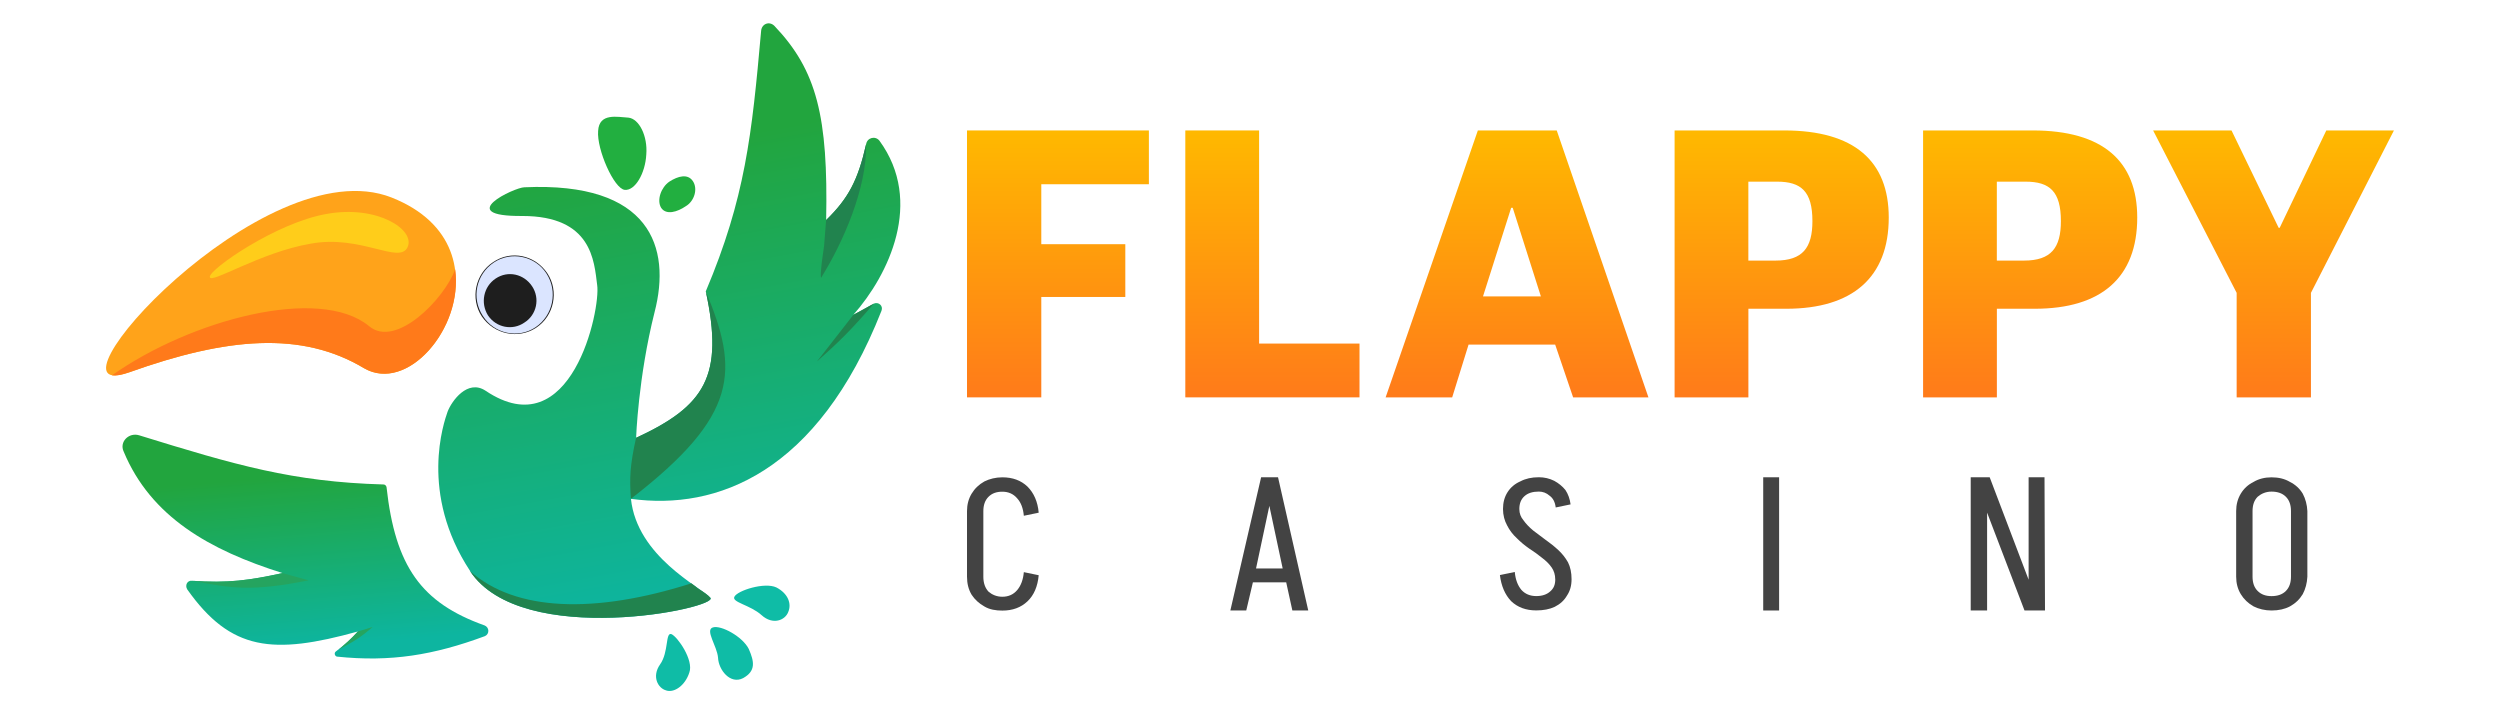
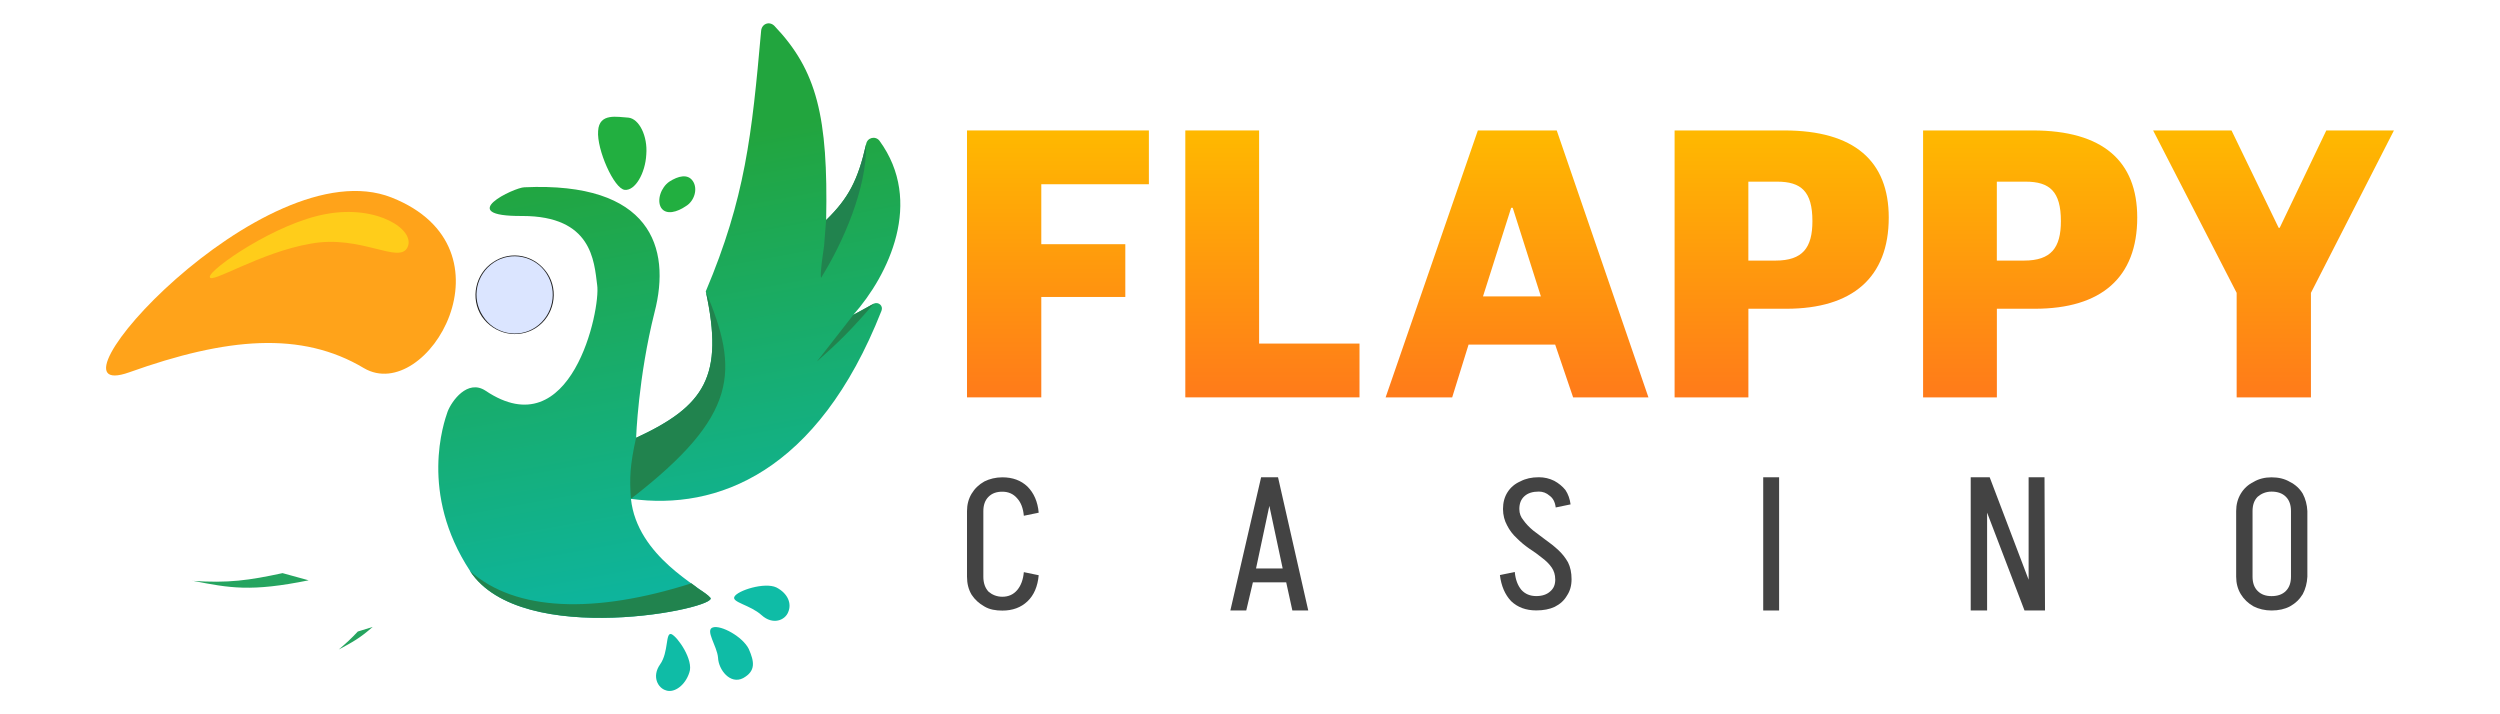
<svg xmlns="http://www.w3.org/2000/svg" height="160" id="flappy_casino" viewBox="0 0 560 160" width="560">
  <defs>
    <style>
      .cls-1 {
        fill: url(#linear-gradient-5);
      }

      .cls-1, .cls-2, .cls-3, .cls-4, .cls-5, .cls-6, .cls-7 {
        fill-rule: evenodd;
      }

      .cls-2 {
        fill: url(#linear-gradient-7);
      }

      .cls-3 {
        fill: url(#linear-gradient-6);
      }

      .cls-8 {
        fill: url(#linear-gradient-8);
      }

      .cls-9 {
        fill: url(#linear-gradient-4);
      }

      .cls-10 {
        fill: url(#linear-gradient-3);
      }

      .cls-11 {
        fill: url(#linear-gradient-2);
      }

      .cls-12 {
        fill: #ffcd1a;
      }

      .cls-4 {
        fill: #ff7a1a;
      }

      .cls-13 {
        fill: url(#linear-gradient);
      }

      .cls-14 {
        fill: #1e1e1e;
      }

      .cls-5 {
        fill: #25a45f;
      }

      .cls-6, .cls-15 {
        fill: #434343;
      }

      .cls-16 {
        fill: #0fbca6;
      }

      .cls-7 {
        fill: #21834e;
      }

      .cls-17 {
        fill: #22af40;
      }

      .cls-18 {
        fill: #dbe5ff;
      }

      .cls-19 {
        fill: #ffa31a;
      }
    </style>
    <linearGradient gradientTransform="translate(-11941.88 -20456.32) rotate(79.76) scale(88.22 -79.53)" gradientUnits="userSpaceOnUse" id="linear-gradient" x1="252.92" x2="254.07" y1="103.71" y2="103.71">
      <stop offset="0" stop-color="#22a53e" />
      <stop offset="1" stop-color="#0db5a0" />
    </linearGradient>
    <linearGradient gradientTransform="translate(-5502.29 -7801.43) rotate(85.09) scale(33.59 -48.01)" href="#linear-gradient" id="linear-gradient-2" x1="248.75" x2="249.9" y1="101.49" y2="101.49" />
    <linearGradient gradientTransform="translate(-3168.59 -13072.38) rotate(90) scale(52.09 -35.46)" gradientUnits="userSpaceOnUse" id="linear-gradient-3" x1="251.53" x2="252.68" y1="96.03" y2="96.03">
      <stop offset="0" stop-color="#ffb800" />
      <stop offset="1" stop-color="#ff7a1a" />
    </linearGradient>
    <linearGradient gradientTransform="translate(-3014.04 -13072.38) rotate(90) scale(52.09 -34.01)" href="#linear-gradient-3" id="linear-gradient-4" y1="97.02" y2="97.02" />
    <linearGradient gradientTransform="translate(-4852.93 -13072.38) rotate(90) scale(52.09 -51.35)" href="#linear-gradient-3" id="linear-gradient-5" y1="101.12" y2="101.12" />
    <linearGradient gradientTransform="translate(-3843.7 -13072.38) rotate(90) scale(52.09 -41.83)" href="#linear-gradient-3" id="linear-gradient-6" y1="101.42" y2="101.42" />
    <linearGradient gradientTransform="translate(-3844.02 -13072.38) rotate(90) scale(52.09 -41.83)" href="#linear-gradient-3" id="linear-gradient-7" y1="102.76" y2="102.76" />
    <linearGradient gradientTransform="translate(-4388.86 -13072.38) rotate(90) scale(52.09 -46.97)" href="#linear-gradient-3" id="linear-gradient-8" x1="251.53" y1="104.27" y2="104.27" />
  </defs>
  <path class="cls-13" d="M105.29,127.92c11.59,17.56,56.01,8.26,53.83,5.97-2.18-2.41-16.41-9.18-17.79-22.15,19.17,2.64,41.78-5.74,56.12-42.12.46-1.15-.69-2.07-1.72-1.61l-4.59,2.52c7.92-8.95,15.84-25.36,5.85-39.02-.92-1.15-2.75-.69-2.98.8-1.84,8.15-4.02,12.17-8.95,16.99.46-23.18-2.07-33.51-11.59-43.5-1.15-1.15-2.87-.46-2.98,1.15-2.07,23.3-3.56,37.41-12.39,58.3,4.13,19.05-.23,25.71-15.61,32.82,0,0,.46-13.54,4.13-28.12,3.79-14.58-.92-29.27-29.15-28-2.18,0-16.07,6.54-.46,6.43,15.61,0,16.07,10.1,16.76,15.49.8,5.39-5.74,36.61-25.02,23.64-4.02-2.64-7.57,2.3-8.49,4.71-.8,2.3-6.43,18.25,5.05,35.69h0Z" id="Layer" />
  <path class="cls-7" d="M154.87,130.67c.54.38,1.03.77,1.49,1.15,1.26.8,2.3,1.49,2.75,2.07,2.18,2.3-42.23,11.59-53.83-5.97,10.21,9.07,27.89,9.64,49.58,2.75h0ZM141.33,111.73c-.34-4.59-.23-7.46,1.15-13.66,15.38-7.12,19.74-13.77,15.61-32.82,7.46,17.79,7.46,27.77-16.76,46.48ZM194,32.31c.23,9.87-5.28,22.27-10.1,29.95-.23-1.15.46-5.51.69-7.12.11-1.61.34-4.59.46-5.85,4.94-4.82,7.12-8.84,8.95-16.99ZM195.73,68.01c-4.82,5.62-7.57,8.38-12.74,12.97l8.15-10.44,4.59-2.52Z" data-name="Layer" id="Layer-2" />
-   <path class="cls-11" d="M108.5,140.08c-14.12-5.05-19.97-13.2-21.92-30.99-.11-.34-.34-.57-.69-.57-20.31-.57-33.17-4.36-54.74-11.02-2.3-.69-4.48,1.49-3.44,3.67,6.08,14.58,19.17,22.04,35.58,27.2-7.46,1.61-12.17,2.3-20.31,1.72-1.03-.11-1.61,1.03-1.03,1.95,9.76,13.77,19.17,14.69,38.22,9.41-1.61,1.84-2.98,2.98-4.94,4.48-.46.34-.23,1.03.23,1.15,12.05,1.26,21.69-.34,33.17-4.59,1.03-.46,1.03-1.95-.11-2.41h0Z" data-name="Layer" id="Layer-3" />
  <path class="cls-5" d="M75.91,145.48c2.98-1.61,4.71-2.52,7.57-5.05l-3.33,1.03c-1.49,1.61-2.64,2.64-4.25,4.02ZM43.2,130.1c8.26,1.61,12.97,2.52,25.94-.11l-5.85-1.61c-7.46,1.61-12.17,2.3-20.31,1.72h.23Z" data-name="Layer" id="Layer-4" />
  <path class="cls-17" d="M144.77,34.61c-.23,4.25-2.52,8.15-4.82,7.92-2.41-.23-6.31-9.07-5.97-13.2.23-4.13,4.36-3.1,6.77-2.98,2.41.23,4.36,4.13,4.02,8.26h0Z" data-name="Layer" id="Layer-5" />
  <path class="cls-17" d="M155.21,40.58c1.15,1.72.34,4.48-1.61,5.62-1.84,1.26-4.36,2.07-5.51.34-1.03-1.72,0-4.59,1.84-5.85,1.95-1.26,4.13-1.84,5.28-.11h0Z" data-name="Layer" id="Layer-6" />
  <path class="cls-16" d="M176.56,137.1c-.69,1.84-3.44,2.98-5.97.69s-6.77-2.87-6.08-4.13c.69-1.38,6.77-3.33,9.41-2.07,2.64,1.38,3.44,3.67,2.64,5.51Z" data-name="Layer" id="Layer-7" />
  <path class="cls-16" d="M166.46,151.9c-2.87,1.49-5.51-1.84-5.62-4.59-.23-2.64-2.98-6.2-1.15-6.77s6.66,2.07,8.03,4.82c1.26,2.87,1.61,4.94-1.26,6.54h0Z" data-name="Layer" id="Layer-8" />
  <path class="cls-16" d="M149.25,154.66c-1.84-.46-3.33-3.1-1.38-5.85s1.15-7.23,2.52-6.77c1.38.57,5.05,5.85,4.02,8.61-.92,2.87-3.33,4.59-5.16,4.02Z" data-name="Layer" id="Layer-9" />
  <path class="cls-14" d="M122.62,61.24c2.64,4.02,1.49,9.53-2.52,12.17s-9.41,1.49-12.17-2.52c-2.64-4.02-1.49-9.53,2.52-12.17,4.02-2.75,9.41-1.61,12.17,2.52Z" data-name="Layer" id="Layer-10" />
  <path class="cls-18" d="M122.39,61.24c2.64,4.02,1.49,9.41-2.41,12.05s-9.3,1.49-11.82-2.52c-2.64-4.02-1.49-9.3,2.41-11.94,3.9-2.64,9.3-1.49,11.82,2.41h0Z" data-name="Layer" id="Layer-11" />
-   <path class="cls-14" d="M119.18,64.11c1.84,2.75,1.03,6.43-1.72,8.15-2.64,1.84-6.31,1.15-8.15-1.61-1.72-2.75-1.03-6.43,1.72-8.26,2.75-1.84,6.31-1.03,8.15,1.72h0Z" data-name="Layer" id="Layer-12" />
  <path class="cls-19" d="M28.97,83.39c21.81-7.8,38.56-9.3,52.56-.92,14.12,8.26,34.89-26.86,6.2-38.22-28.69-11.36-80.57,46.94-58.76,39.14Z" data-name="Layer" id="Layer-13" />
-   <path class="cls-4" d="M28.97,83.39c21.81-7.8,38.56-9.3,52.56-.92,9.64,5.62,22.27-8.84,20.43-22.15-2.41,6.66-13.31,17.79-19.28,12.74-11.13-9.18-40.05-1.38-57.61,11.02.92.11,2.18-.11,3.9-.69Z" data-name="Layer" id="Layer-14" />
  <path class="cls-12" d="M91.29,55.38c-1.84,3.9-10.44-2.87-21.69-.8-11.36,1.95-22.49,9.18-22.61,7.46-.11-1.72,14.92-12.17,26.17-14.12,11.36-2.07,19.97,3.56,18.13,7.46Z" data-name="Layer" id="Layer-15" />
  <path class="cls-10" d="M216.61,89.01V29.22h40.74v12.05h-24.1v13.43h18.82v11.82h-18.82v22.49h-16.64Z" data-name="Layer" id="Layer-16" />
  <path class="cls-9" d="M265.51,89.01V29.22h16.53v47.74h22.49v12.05h-39.02Z" data-name="Layer" id="Layer-17" />
  <path class="cls-1" d="M310.38,89.01l20.66-59.79h17.67l20.54,59.79h-16.87l-4.02-11.82h-19.4l-3.67,11.82h-14.92ZM338.5,46.55l-6.31,19.85h12.97l-6.31-19.85h-.34Z" data-name="Layer" id="Layer-18" />
  <path class="cls-3" d="M375.11,89.01V29.22h24.56c15.72,0,23.41,6.89,23.41,19.51,0,13.43-8.15,20.43-22.95,20.43h-8.49v19.85h-16.53ZM391.64,58.37h6.08c6.08,0,8.26-2.87,8.26-8.84,0-6.66-2.52-8.84-7.92-8.84h-6.43v17.67Z" data-name="Layer" id="Layer-19" />
  <path class="cls-2" d="M430.77,89.01V29.22h24.56c15.72,0,23.41,6.89,23.41,19.51,0,13.43-8.03,20.43-22.95,20.43h-8.49v19.85h-16.53ZM447.3,58.37h6.08c6.08,0,8.26-2.87,8.26-8.84,0-6.66-2.52-8.84-7.92-8.84h-6.43v17.67Z" data-name="Layer" id="Layer-20" />
  <path class="cls-8" d="M501.01,89.01v-23.41l-18.71-36.38h17.56l10.56,21.81h.23l10.44-21.81h15.15l-18.59,36.38v23.41h-16.64Z" data-name="Layer" id="Layer-21" />
  <path class="cls-15" d="M216.61,129.18v-14.69c0-1.45.34-2.75,1.03-3.9.69-1.15,1.65-2.07,2.87-2.75,1.15-.57,2.52-.92,4.02-.92,2.3,0,4.17.69,5.62,2.07,1.45,1.45,2.3,3.4,2.52,5.85l-3.33.69c-.15-1.68-.65-2.98-1.49-3.9-.84-.99-1.95-1.49-3.33-1.49-1.26,0-2.3.34-3.1,1.15-.77.77-1.15,1.84-1.15,3.21v14.69c0,1.38.38,2.49,1.15,3.33.8.69,1.84,1.15,3.1,1.15,1.38,0,2.49-.5,3.33-1.49s1.34-2.33,1.49-4.02l3.33.69c-.23,2.52-1.07,4.48-2.52,5.85-1.45,1.38-3.33,2.07-5.62,2.07-1.49,0-2.87-.23-4.02-.92-1.22-.69-2.18-1.57-2.87-2.64-.69-1.15-1.03-2.49-1.03-4.02h0Z" data-name="Layer" id="Layer-22" />
  <path class="cls-6" d="M288.11,130.44h-7.46l-1.49,6.31h-3.56l6.89-29.84h3.79l6.77,29.84h-3.56l-1.38-6.31ZM284.33,113.34l-2.98,14h5.97l-2.98-14Z" data-name="Layer" id="Layer-23" />
  <path class="cls-15" d="M348.37,129.75c0-.99-.27-1.87-.8-2.64s-1.26-1.49-2.18-2.18c-.84-.69-1.8-1.38-2.87-2.07-.99-.69-1.91-1.45-2.75-2.3-.92-.84-1.64-1.8-2.18-2.87-.57-1.03-.92-2.3-.92-3.67,0-1.45.34-2.72,1.03-3.79.69-1.07,1.64-1.87,2.87-2.41,1.15-.61,2.52-.92,4.13-.92,1.22,0,2.37.27,3.44.8.99.54,1.84,1.22,2.52,2.07.61.92.99,1.99,1.15,3.21l-3.33.69c-.15-1.22-.61-2.1-1.38-2.64-.69-.61-1.49-.92-2.41-.92-1.38,0-2.45.34-3.21,1.03-.77.69-1.15,1.64-1.15,2.87,0,1.03.34,1.84.92,2.52.54.77,1.26,1.53,2.18,2.3.84.61,1.76,1.3,2.75,2.07.99.69,1.95,1.45,2.87,2.3.84.77,1.57,1.68,2.18,2.75.54,1.07.8,2.33.8,3.79s-.34,2.64-1.03,3.67c-.61,1.07-1.53,1.91-2.75,2.52-1.15.54-2.52.8-4.13.8-2.3,0-4.17-.69-5.62-2.07-1.38-1.45-2.22-3.4-2.52-5.85l3.33-.69c.15,1.68.65,3.02,1.49,4.02.84.92,1.95,1.38,3.33,1.38,1.3,0,2.33-.34,3.1-1.03.8-.69,1.15-1.49,1.15-2.75h0Z" data-name="Layer" id="Layer-24" />
  <path class="cls-15" d="M394.96,106.91h3.56v29.84h-3.56v-29.84Z" data-name="Layer" id="Layer-25" />
  <path class="cls-15" d="M441.44,136.75v-29.84h4.25l8.72,22.95v-22.95h3.56l.11,29.84h-4.59l-8.38-21.92v21.92h-3.67Z" data-name="Layer" id="Layer-26" />
  <path class="cls-6" d="M516.85,114.49v14.69c-.08,1.45-.42,2.75-1.03,3.9-.69,1.15-1.64,2.07-2.87,2.75-1.15.61-2.52.92-4.13.92-1.49,0-2.87-.34-4.02-.92-1.22-.69-2.18-1.61-2.87-2.75-.69-1.15-1.03-2.45-1.03-3.9v-14.69c0-1.45.34-2.75,1.03-3.9.69-1.15,1.64-2.03,2.87-2.64,1.15-.69,2.52-1.03,4.02-1.03,1.61,0,2.98.34,4.13,1.03,1.22.61,2.18,1.49,2.87,2.64.61,1.15.96,2.45,1.03,3.9ZM512.03,111.27c-.77-.77-1.84-1.15-3.21-1.15-1.26,0-2.3.46-3.1,1.15-.77.77-1.15,1.84-1.15,3.21v14.69c0,1.38.38,2.45,1.15,3.21.8.8,1.84,1.15,3.1,1.15,1.38,0,2.45-.38,3.21-1.15.77-.77,1.15-1.84,1.15-3.21v-14.69c0-1.38-.38-2.45-1.15-3.21Z" data-name="Layer" id="Layer-27" />
</svg>